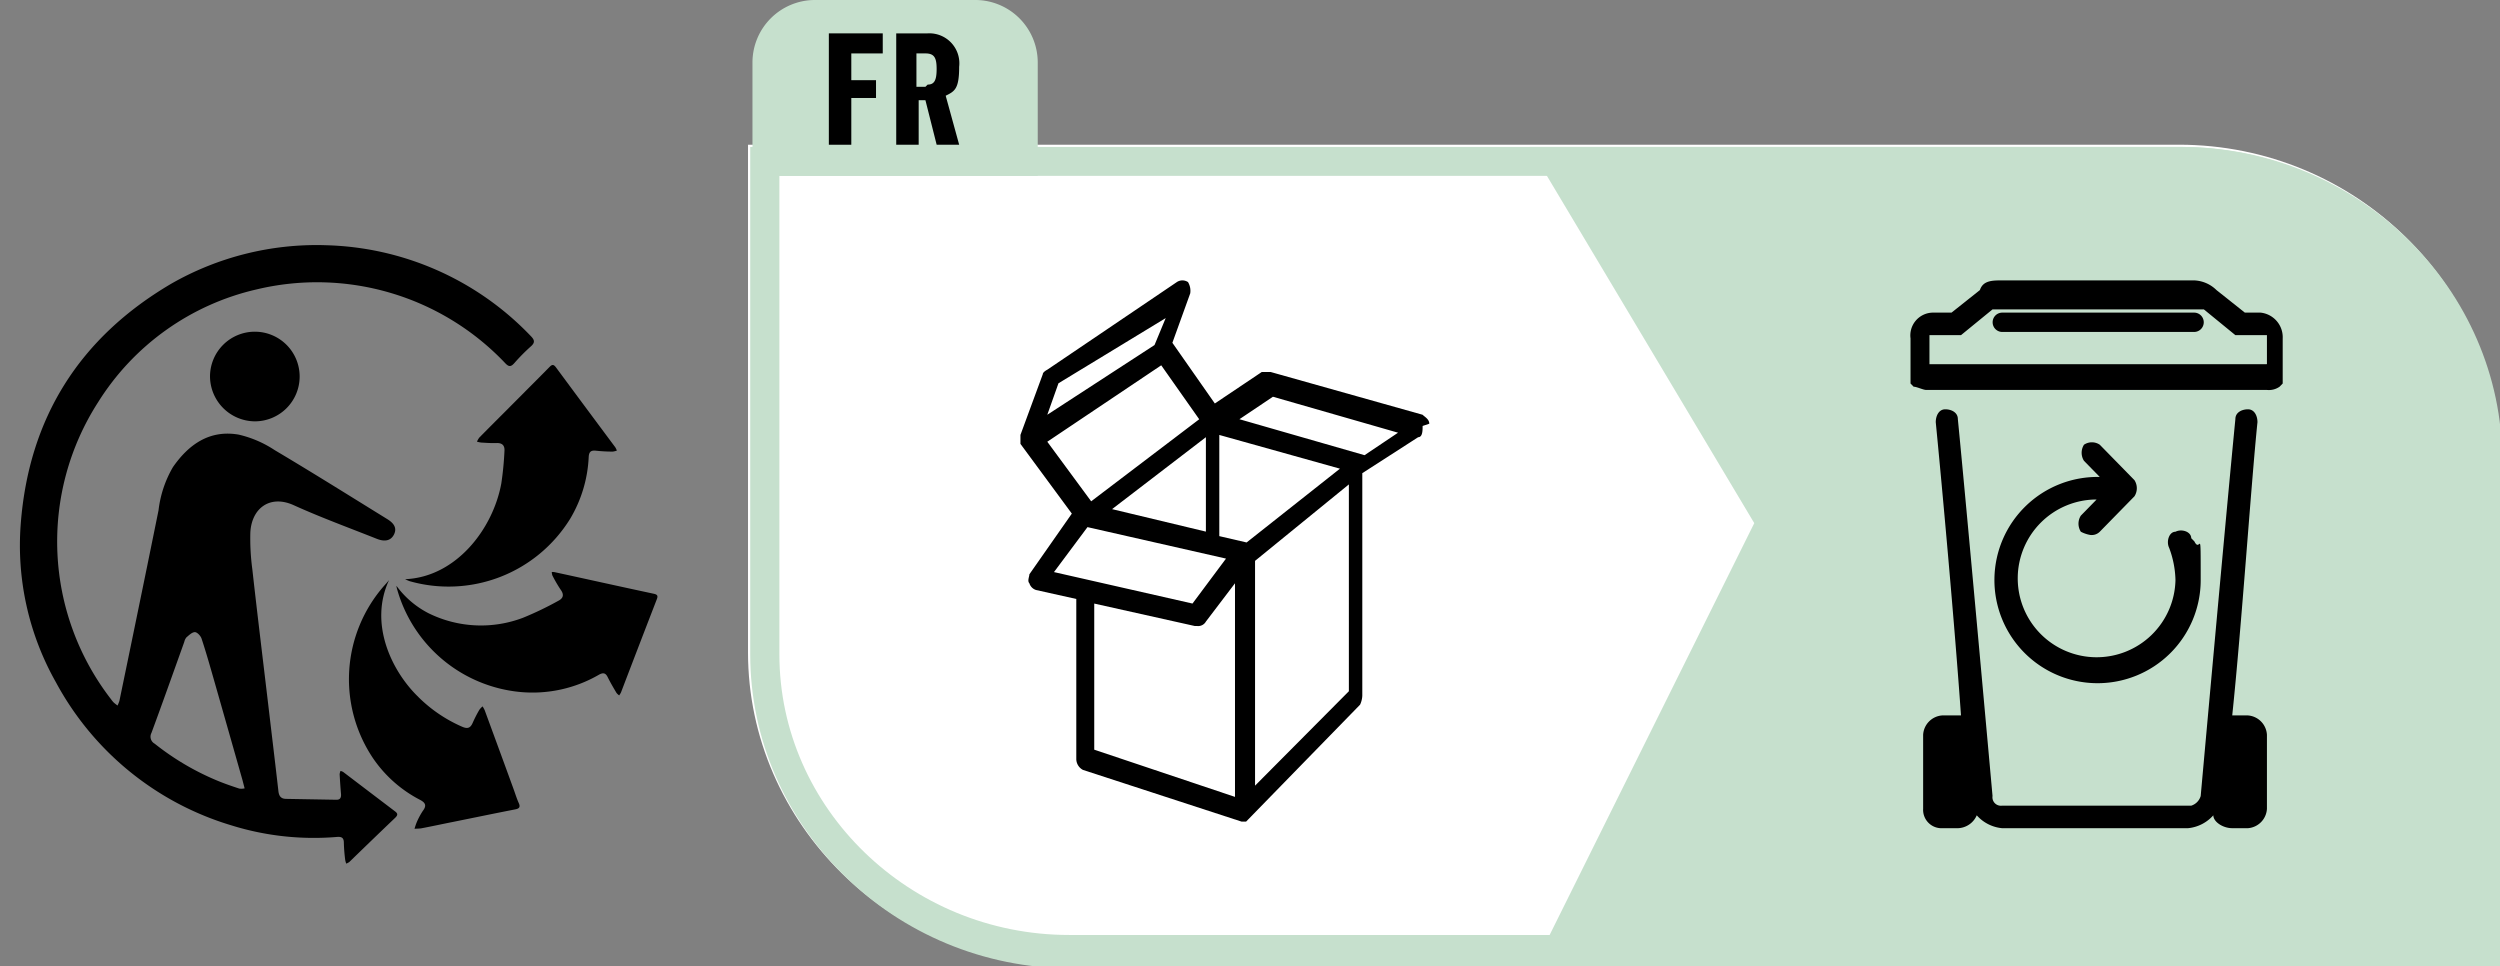
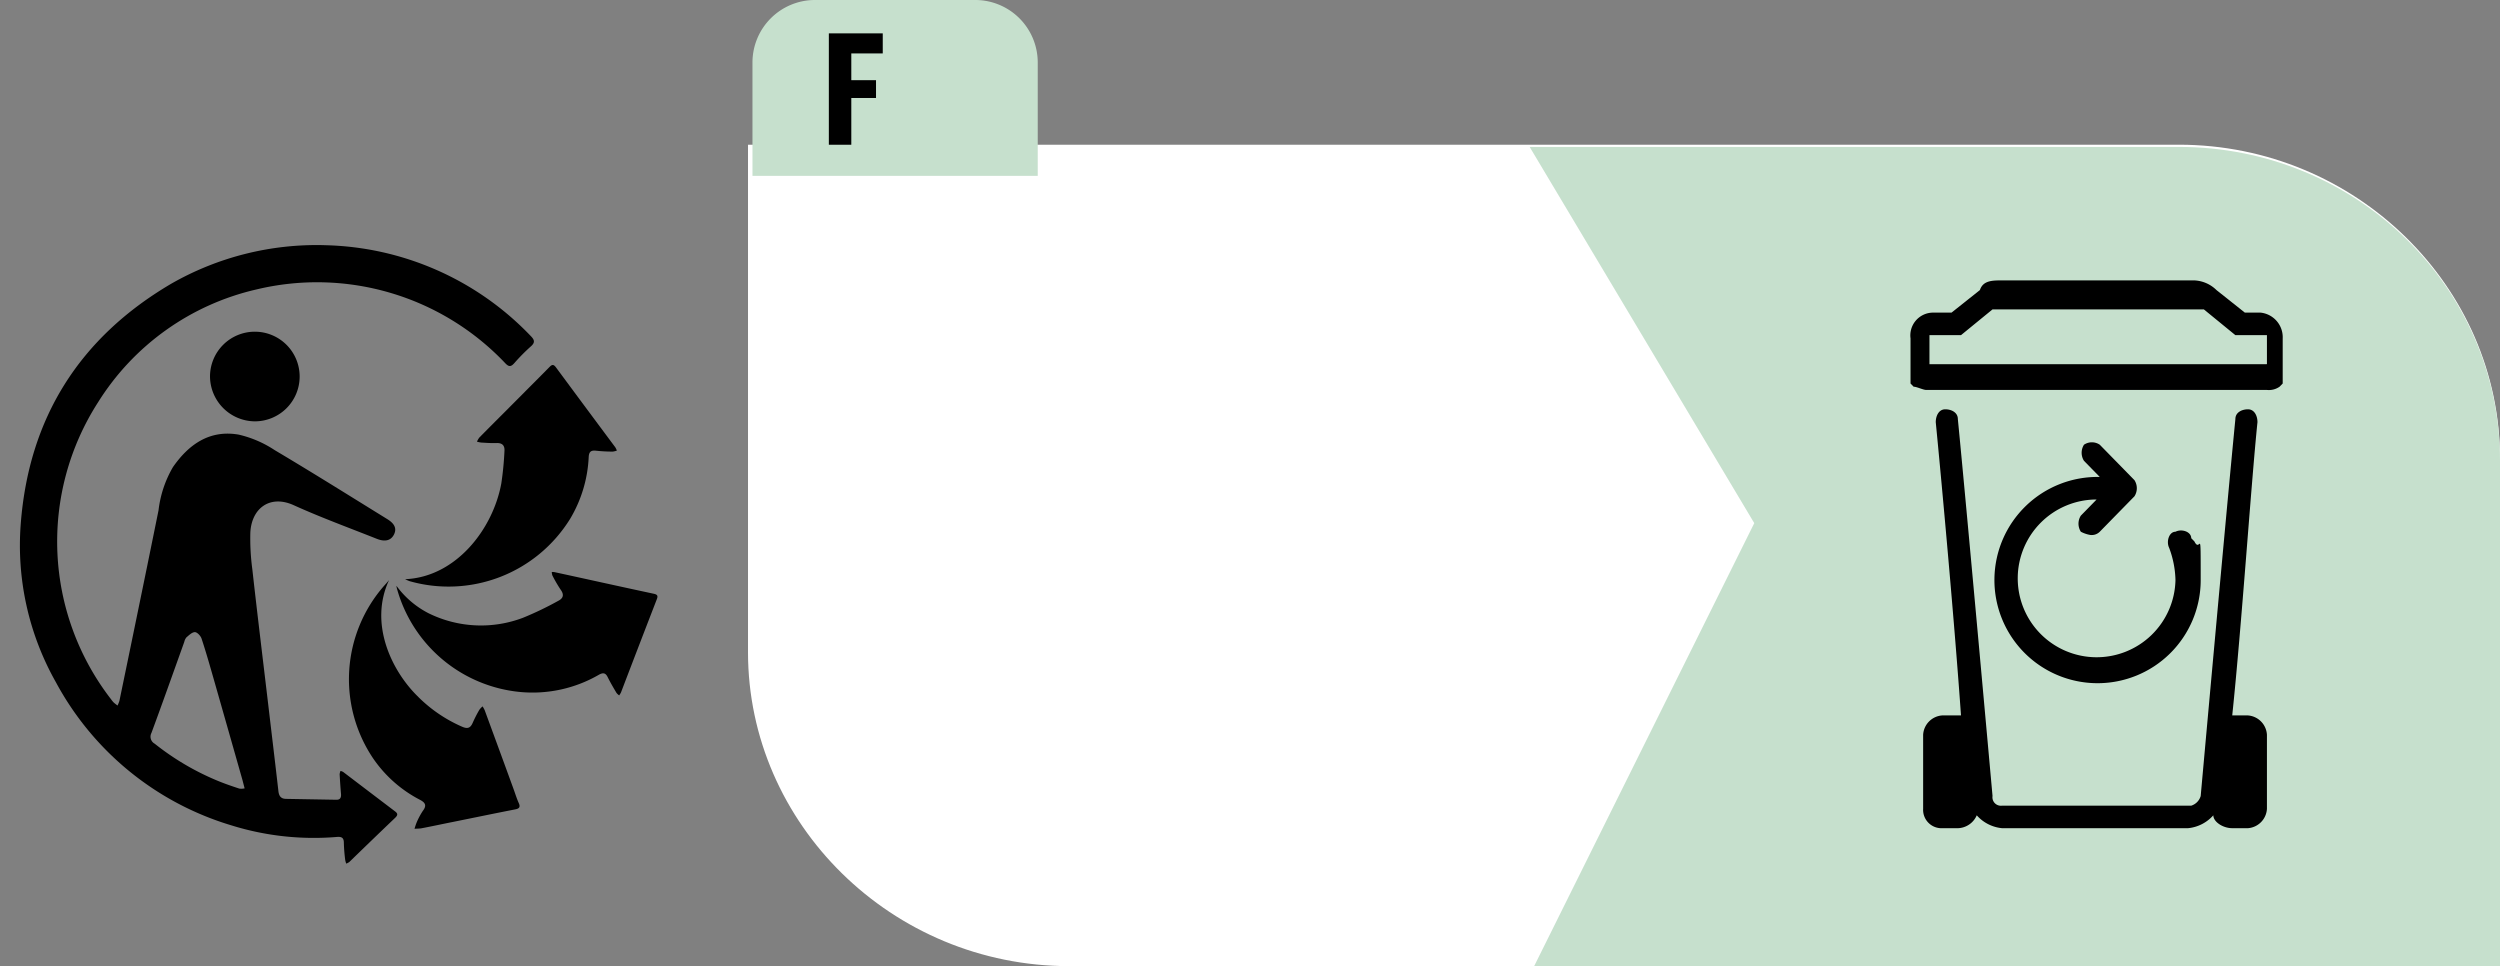
<svg xmlns="http://www.w3.org/2000/svg" viewBox="0 0 251 97" height="97" width="251">
  <rect x="0" y="0" width="251" height="97" fill="#808080" stroke="none" />
  <defs>
    <clipPath id="clip-path">
      <rect fill="#fff" transform="translate(0.5 0.45)" height="97" width="251" data-name="Rettangolo 7" id="Rettangolo_7" />
    </clipPath>
    <clipPath id="clip-path-2">
      <rect fill="#fff" transform="translate(192 28.602)" height="55" width="38" data-name="Rettangolo 5" id="Rettangolo_5" />
    </clipPath>
    <clipPath id="clip-path-3">
      <rect fill="#fff" transform="translate(2.5 24.102)" height="64" width="64" data-name="Rettangolo 6" id="Rettangolo_6" />
    </clipPath>
  </defs>
  <g clip-path="url(#clip-path)" transform="translate(-0.5 -0.45)" data-name="Come riciclare – Schesir-18" id="Come_riciclare_Schesir-18">
    <path fill="#fff" d="M219.251,14.978H75.6V65.936c0,17.21,14.433,31.514,32.249,31.514H251.5V46.492C251.5,29.282,237.067,14.978,219.251,14.978Z" data-name="Tracciato 19" id="Tracciato_19" />
    <path d="M171.4,76.7a3.022,3.022,0,0,1-1.6-.5,1.205,1.205,0,0,1-.5-.5c0-.2-.1-.5,0-.7a2.117,2.117,0,0,1,.3-.7c0-.1.1-.2.2-.3,0-.1.2-.2.3-.3a6.419,6.419,0,0,1,1.3-1,10.092,10.092,0,0,1,1.5-.7,9.83,9.83,0,0,1,1.6-.5,4.879,4.879,0,0,1,1.7-.1,2.456,2.456,0,0,1,1.5.5,1.794,1.794,0,0,0-.7-.5,2.354,2.354,0,0,0-.8-.2h-1.8a9.333,9.333,0,0,0-3.3,1.2,7.552,7.552,0,0,0-1.4,1.1,2.751,2.751,0,0,0-.8,1.5,1.949,1.949,0,0,0,.1.8c.1.3.4.4.6.6a3.233,3.233,0,0,0,1.7.3" data-name="Tracciato 20" id="Tracciato_20" />
-     <path fill="#c6e0cd" d="M248.343,94.321h-140.5c-16.012,0-29.092-12.74-29.092-28.161V18.107h140.5c16.012,0,28.866,12.74,28.866,28.161V94.1ZM219.477,15.2H75.823V66.16c0,17.21,14.433,31.514,32.248,31.514H251.725V46.715C251.725,29.505,237.292,15.2,219.477,15.2Z" data-name="Tracciato 21" id="Tracciato_21" />
    <path fill="#c6e0cd" d="M154.528,97.45l22.1-44.477L154.077,15.2h65.174c17.816,0,32.249,14.081,32.249,31.514V97.673H154.753Z" data-name="Tracciato 22" id="Tracciato_22" />
    <path fill="#c6e0cd" d="M219.251,18.107H159.715l20.522,34.419L159.715,94.1h88.628V46.268c0-15.645-13.08-28.161-28.866-28.161" data-name="Tracciato 23" id="Tracciato_23" />
    <g clip-path="url(#clip-path-2)" data-name="Raggruppa 4" id="Raggruppa_4">
      <path d="M226.517,72.279h-1.9c.95-9.059,1.9-23.294,2.533-29.441,0-.647-.317-1.294-.95-1.294s-1.267.323-1.267.971c-.95,9.706-3.483,37.853-3.483,37.853a1.442,1.442,0,0,1-.95.971h-19a.849.849,0,0,1-.95-.971s-2.533-28.147-3.483-37.853c0-.647-.634-.971-1.267-.971s-.95.647-.95,1.294c.633,6.471,1.9,20.382,2.533,29.441h-1.9a2.066,2.066,0,0,0-1.9,1.941v7.441a1.844,1.844,0,0,0,1.9,1.941h1.584a2.139,2.139,0,0,0,1.9-1.294A3.878,3.878,0,0,0,201.5,83.6h18.683a3.883,3.883,0,0,0,2.534-1.294c0,.647.95,1.294,1.9,1.294H226.2a2.066,2.066,0,0,0,1.9-1.941V74.22a2.066,2.066,0,0,0-1.9-1.941" data-name="Tracciato 24" id="Tracciato_24" />
      <path d="M227.783,37.014H194.217V34.1h3.166l3.167-2.588h21.217l3.166,2.588H228.1v2.912Zm0-5.177h-1.9l-2.85-2.265a3.383,3.383,0,0,0-2.216-.97H201.5c-.95,0-1.9,0-2.217.97l-2.85,2.265h-1.9a2.289,2.289,0,0,0-2.216,2.588v4.529l.316.323c.317,0,.95.324,1.267.324h34.2a1.873,1.873,0,0,0,1.267-.324l.316-.323V34.426a2.482,2.482,0,0,0-2.216-2.588" data-name="Tracciato 25" id="Tracciato_25" />
-       <path d="M220.5,31.837h-19a.971.971,0,0,0,0,1.941h19.317a.971.971,0,0,0,0-1.941" data-name="Tracciato 26" id="Tracciato_26" />
      <path d="M220.5,54.484c0-.647-.95-.971-1.583-.647-.634,0-.95.971-.634,1.618a9.742,9.742,0,0,1,.634,3.235A7.919,7.919,0,1,1,211,50.6l-1.583,1.618a1.5,1.5,0,0,0,0,1.618,3.141,3.141,0,0,0,.95.324,1.149,1.149,0,0,0,.95-.324l3.483-3.559a1.5,1.5,0,0,0,0-1.618L211.317,45.1a1.414,1.414,0,0,0-1.584,0,1.5,1.5,0,0,0,0,1.618l1.584,1.618A10.355,10.355,0,1,0,221.45,58.69c0-5.824,0-2.588-.633-3.882" data-name="Tracciato 27" id="Tracciato_27" />
    </g>
    <path fill="#c6e0cd" d="M76.048,18.107V6.708A6.276,6.276,0,0,1,82.363.45H98.374a6.276,6.276,0,0,1,6.315,6.258v11.4H76.048Z" data-name="Tracciato 28" id="Tracciato_28" />
    <path d="M83.716,3.8h5.412V5.814H85.971V8.5h2.481v1.788H85.971v4.694H83.716Z" data-name="Tracciato 29" id="Tracciato_29" />
-     <path d="M93.638,8.943c.677,0,.9-.447.9-1.565s-.225-1.565-1.128-1.565h-.9V9.167h.9ZM90.481,3.8h3.157A3.011,3.011,0,0,1,96.8,7.155c0,2.235-.451,2.459-1.353,2.906L96.8,14.978H94.54l-1.128-4.47h-.677v4.47H90.481Z" data-name="Tracciato 30" id="Tracciato_30" />
    <g clip-path="url(#clip-path-3)" data-name="Raggruppa 5" id="Raggruppa_5">
      <path d="M33.037,25.067a29.469,29.469,0,0,1,20.769,9.139c.384.394.414.65-.01,1.024a19.166,19.166,0,0,0-1.664,1.684c-.345.384-.551.374-.906,0a26.031,26.031,0,0,0-24.993-7.4A25.476,25.476,0,0,0,10.349,40.833a25.871,25.871,0,0,0,1.32,29.848,2.278,2.278,0,0,0,.246.3c.118.108.256.207.384.305a3.635,3.635,0,0,0,.187-.453c.551-2.659,1.1-5.308,1.645-7.967q1.152-5.584,2.285-11.177a11.166,11.166,0,0,1,1.448-4.343c1.6-2.3,3.7-3.762,6.6-3.26a11.057,11.057,0,0,1,3.614,1.556c3.8,2.255,7.553,4.609,11.315,6.933.748.463.945.955.67,1.526-.3.611-.886.778-1.714.453-2.8-1.113-5.633-2.147-8.371-3.388-2.354-1.063-4.215.286-4.343,2.748a23.284,23.284,0,0,0,.2,3.7c.492,4.422,1.034,8.833,1.556,13.245.355,3.013.719,6.027,1.064,9.04.059.492.266.748.758.758l5.052.089c.4.01.5-.227.473-.581-.059-.66-.1-1.32-.138-1.979a1.061,1.061,0,0,1,.089-.335.915.915,0,0,1,.286.118q2.6,1.979,5.209,3.959c.286.217.236.384.01.611q-2.319,2.215-4.618,4.451a1.362,1.362,0,0,1-.315.168,2.4,2.4,0,0,1-.1-.355,16.894,16.894,0,0,1-.138-1.723c0-.522-.217-.64-.709-.6a27.822,27.822,0,0,1-10.576-1.162A29.672,29.672,0,0,1,6.124,68.968,27.931,27.931,0,0,1,2.579,53.1c.8-10.665,5.9-18.75,15.116-24.166a29.4,29.4,0,0,1,15.343-3.87ZM25.061,79.606c-.1-.384-.158-.611-.217-.837q-1.388-4.889-2.787-9.789c-.424-1.477-.837-2.954-1.32-4.412-.089-.276-.433-.64-.66-.65-.286-.01-.6.305-.857.522a1.082,1.082,0,0,0-.217.453c-1.093,3.053-2.176,6.106-3.3,9.149a.8.8,0,0,0,.325,1.073,26.245,26.245,0,0,0,6.263,3.7c.729.305,1.477.561,2.226.807a1.464,1.464,0,0,0,.541-.02Z" data-name="Tracciato 31" id="Tracciato_31" />
      <path d="M41.172,58.6c5.081-.207,8.814-4.993,9.661-9.621a32.307,32.307,0,0,0,.315-3.24c.039-.542-.2-.827-.8-.807-.512.02-1.024-.02-1.536-.049a2.948,2.948,0,0,1-.424-.088,1.882,1.882,0,0,1,.236-.414c1.428-1.448,2.866-2.875,4.294-4.313.916-.926,1.841-1.841,2.757-2.777.256-.256.4-.276.64.039q2.969,4.018,5.958,8.026a1.745,1.745,0,0,1,.158.335,2.1,2.1,0,0,1-.414.1,15.725,15.725,0,0,1-1.664-.089c-.522-.059-.719.1-.748.64a13.249,13.249,0,0,1-1.861,6.194A14.349,14.349,0,0,1,41.625,58.8a3.72,3.72,0,0,1-.453-.2Z" data-name="Tracciato 32" id="Tracciato_32" />
      <path d="M39.557,58.7c-2,4.293.187,8.991,2.836,11.62a14.345,14.345,0,0,0,4.52,3.1c.532.227.817.128,1.044-.394a12.644,12.644,0,0,1,.67-1.31,1.8,1.8,0,0,1,.325-.345,3.554,3.554,0,0,1,.207.374c.965,2.629,1.93,5.249,2.885,7.878.177.482.325.975.532,1.438.187.4.079.571-.345.65-2.048.4-4.106.827-6.155,1.241-1.093.217-2.176.453-3.269.66-.226.039-.463.03-.689.049a6.509,6.509,0,0,1,.207-.62,7.114,7.114,0,0,1,.63-1.182c.453-.591.187-.867-.355-1.142a12.839,12.839,0,0,1-4.678-4.185,14.231,14.231,0,0,1,1.162-17.292c.167-.177.325-.364.473-.542Z" data-name="Tracciato 33" id="Tracciato_33" />
      <path d="M40.305,59.268A9.163,9.163,0,0,0,43.5,62.006a11.883,11.883,0,0,0,9.523.463,32.705,32.705,0,0,0,3.506-1.684c.522-.256.63-.62.266-1.123a14,14,0,0,1-.837-1.438,1.271,1.271,0,0,1-.059-.345,1.061,1.061,0,0,1,.305.02c3.319.719,6.628,1.458,9.946,2.166.4.089.414.246.286.571q-1.8,4.653-3.585,9.326a1.941,1.941,0,0,1-.187.305,1.267,1.267,0,0,1-.266-.246c-.305-.512-.611-1.034-.876-1.566-.217-.453-.463-.5-.9-.256A13.3,13.3,0,0,1,52.8,69.933,14.239,14.239,0,0,1,40.345,59.514a1.158,1.158,0,0,1-.039-.246Z" data-name="Tracciato 34" id="Tracciato_34" />
      <path d="M21.585,38.243a4.5,4.5,0,1,1,4.481,4.51A4.537,4.537,0,0,1,21.585,38.243Z" data-name="Tracciato 35" id="Tracciato_35" />
    </g>
-     <path d="M124.938,42.539l3.365-2.257,12.561,3.611L137.5,46.151Zm-8.523-7.448-10.767,7,1.122-3.16,10.766-6.546Zm-6.281,15.8L105.648,44.8l11.44-7.674,3.813,5.417L109.91,50.891Zm15.7,4.063-2.916-.677V44.119l12.112,3.386-9.421,7.448m-15.925-1.58,13.907,3.16-3.365,4.514-13.907-3.16Zm2.467-1.806,9.421-7.223v9.48Zm-1.794,9.48L120.452,63.3h.225a.893.893,0,0,0,.9-.451l2.916-3.837V80.458l-14.131-4.74V61.047Zm25.57-11.963V69.85l-9.42,9.48V56.759ZM144,42.991c0-.451-.448-.677-.673-.9L128.079,37.8h-.9l-4.71,3.16-4.262-6.094L120,29.9a1.7,1.7,0,0,0-.225-1.129,1.013,1.013,0,0,0-1.121,0l-13.01,8.8s-.448.226-.448.451l-2.243,6.094v.9l5.159,7-4.262,6.094c0,.226-.225.677,0,.9a1.013,1.013,0,0,0,.673.677l4.037.9V76.621a1.242,1.242,0,0,0,.673,1.129l15.926,5.191h.448L137.051,71.2a2.348,2.348,0,0,0,.224-.9V47.956l5.608-3.611c.448,0,.448-.677.448-1.129" data-name="Tracciato 36" id="Tracciato_36" />
  </g>
</svg>